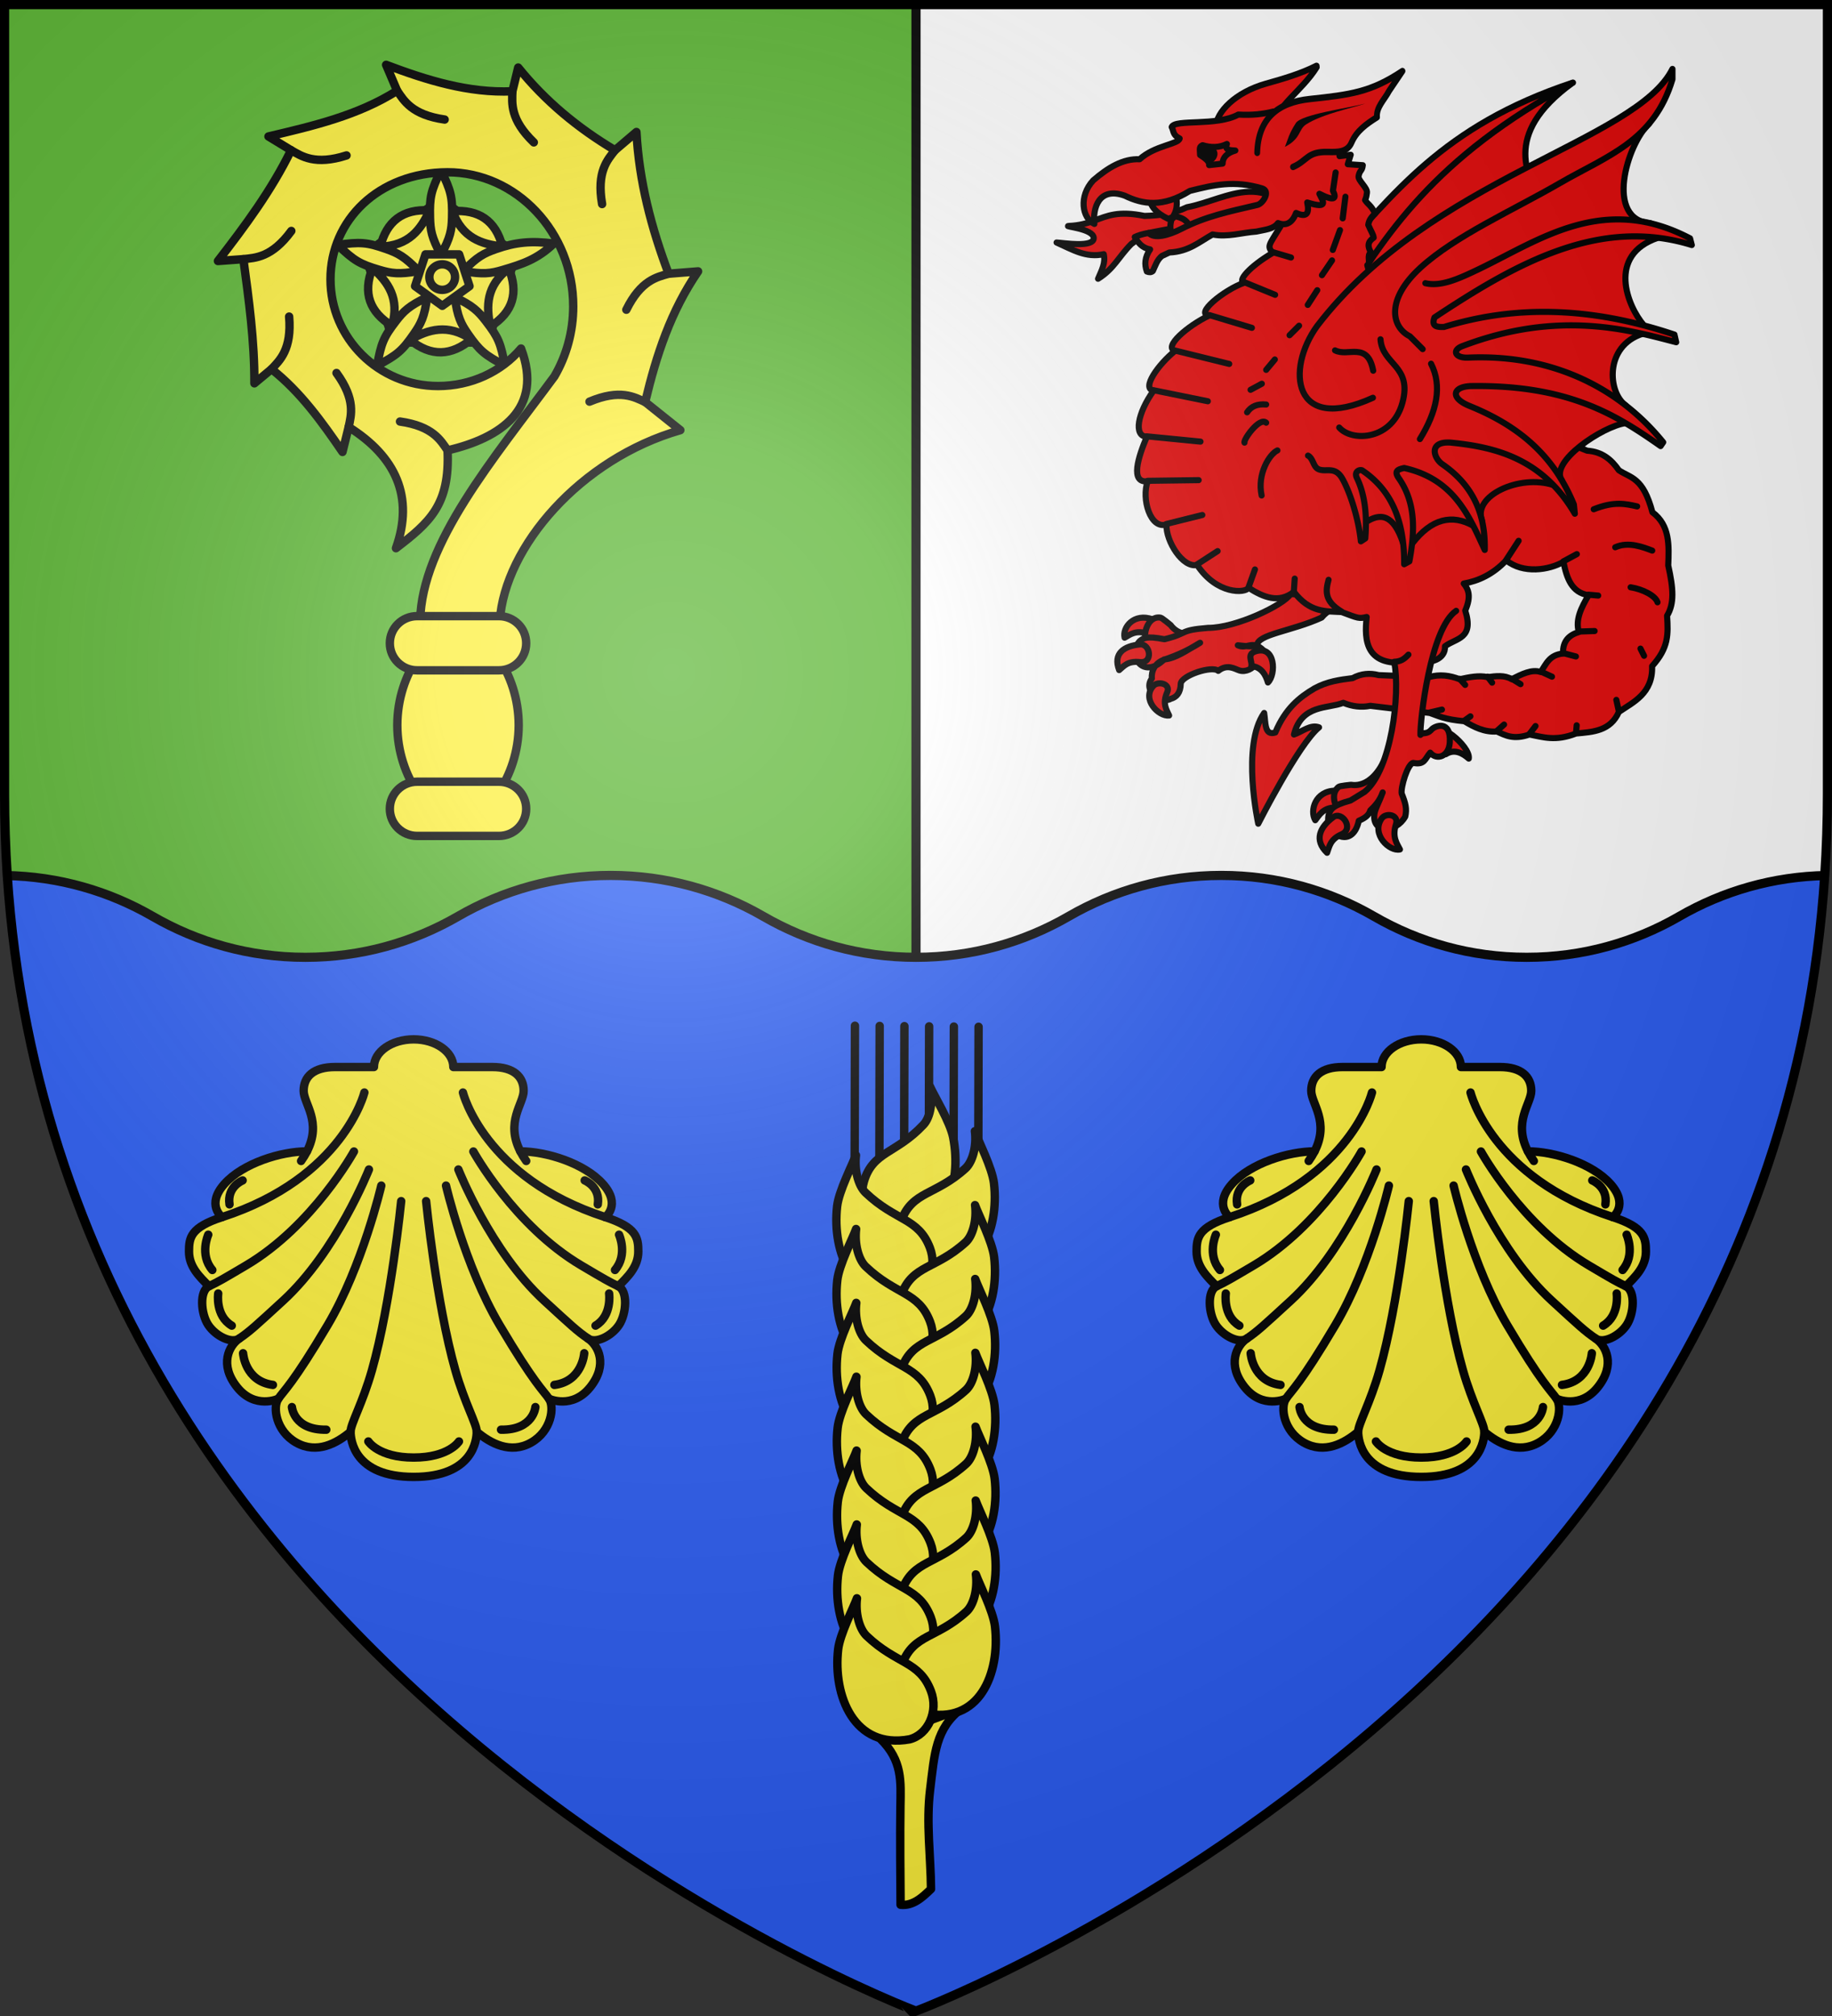
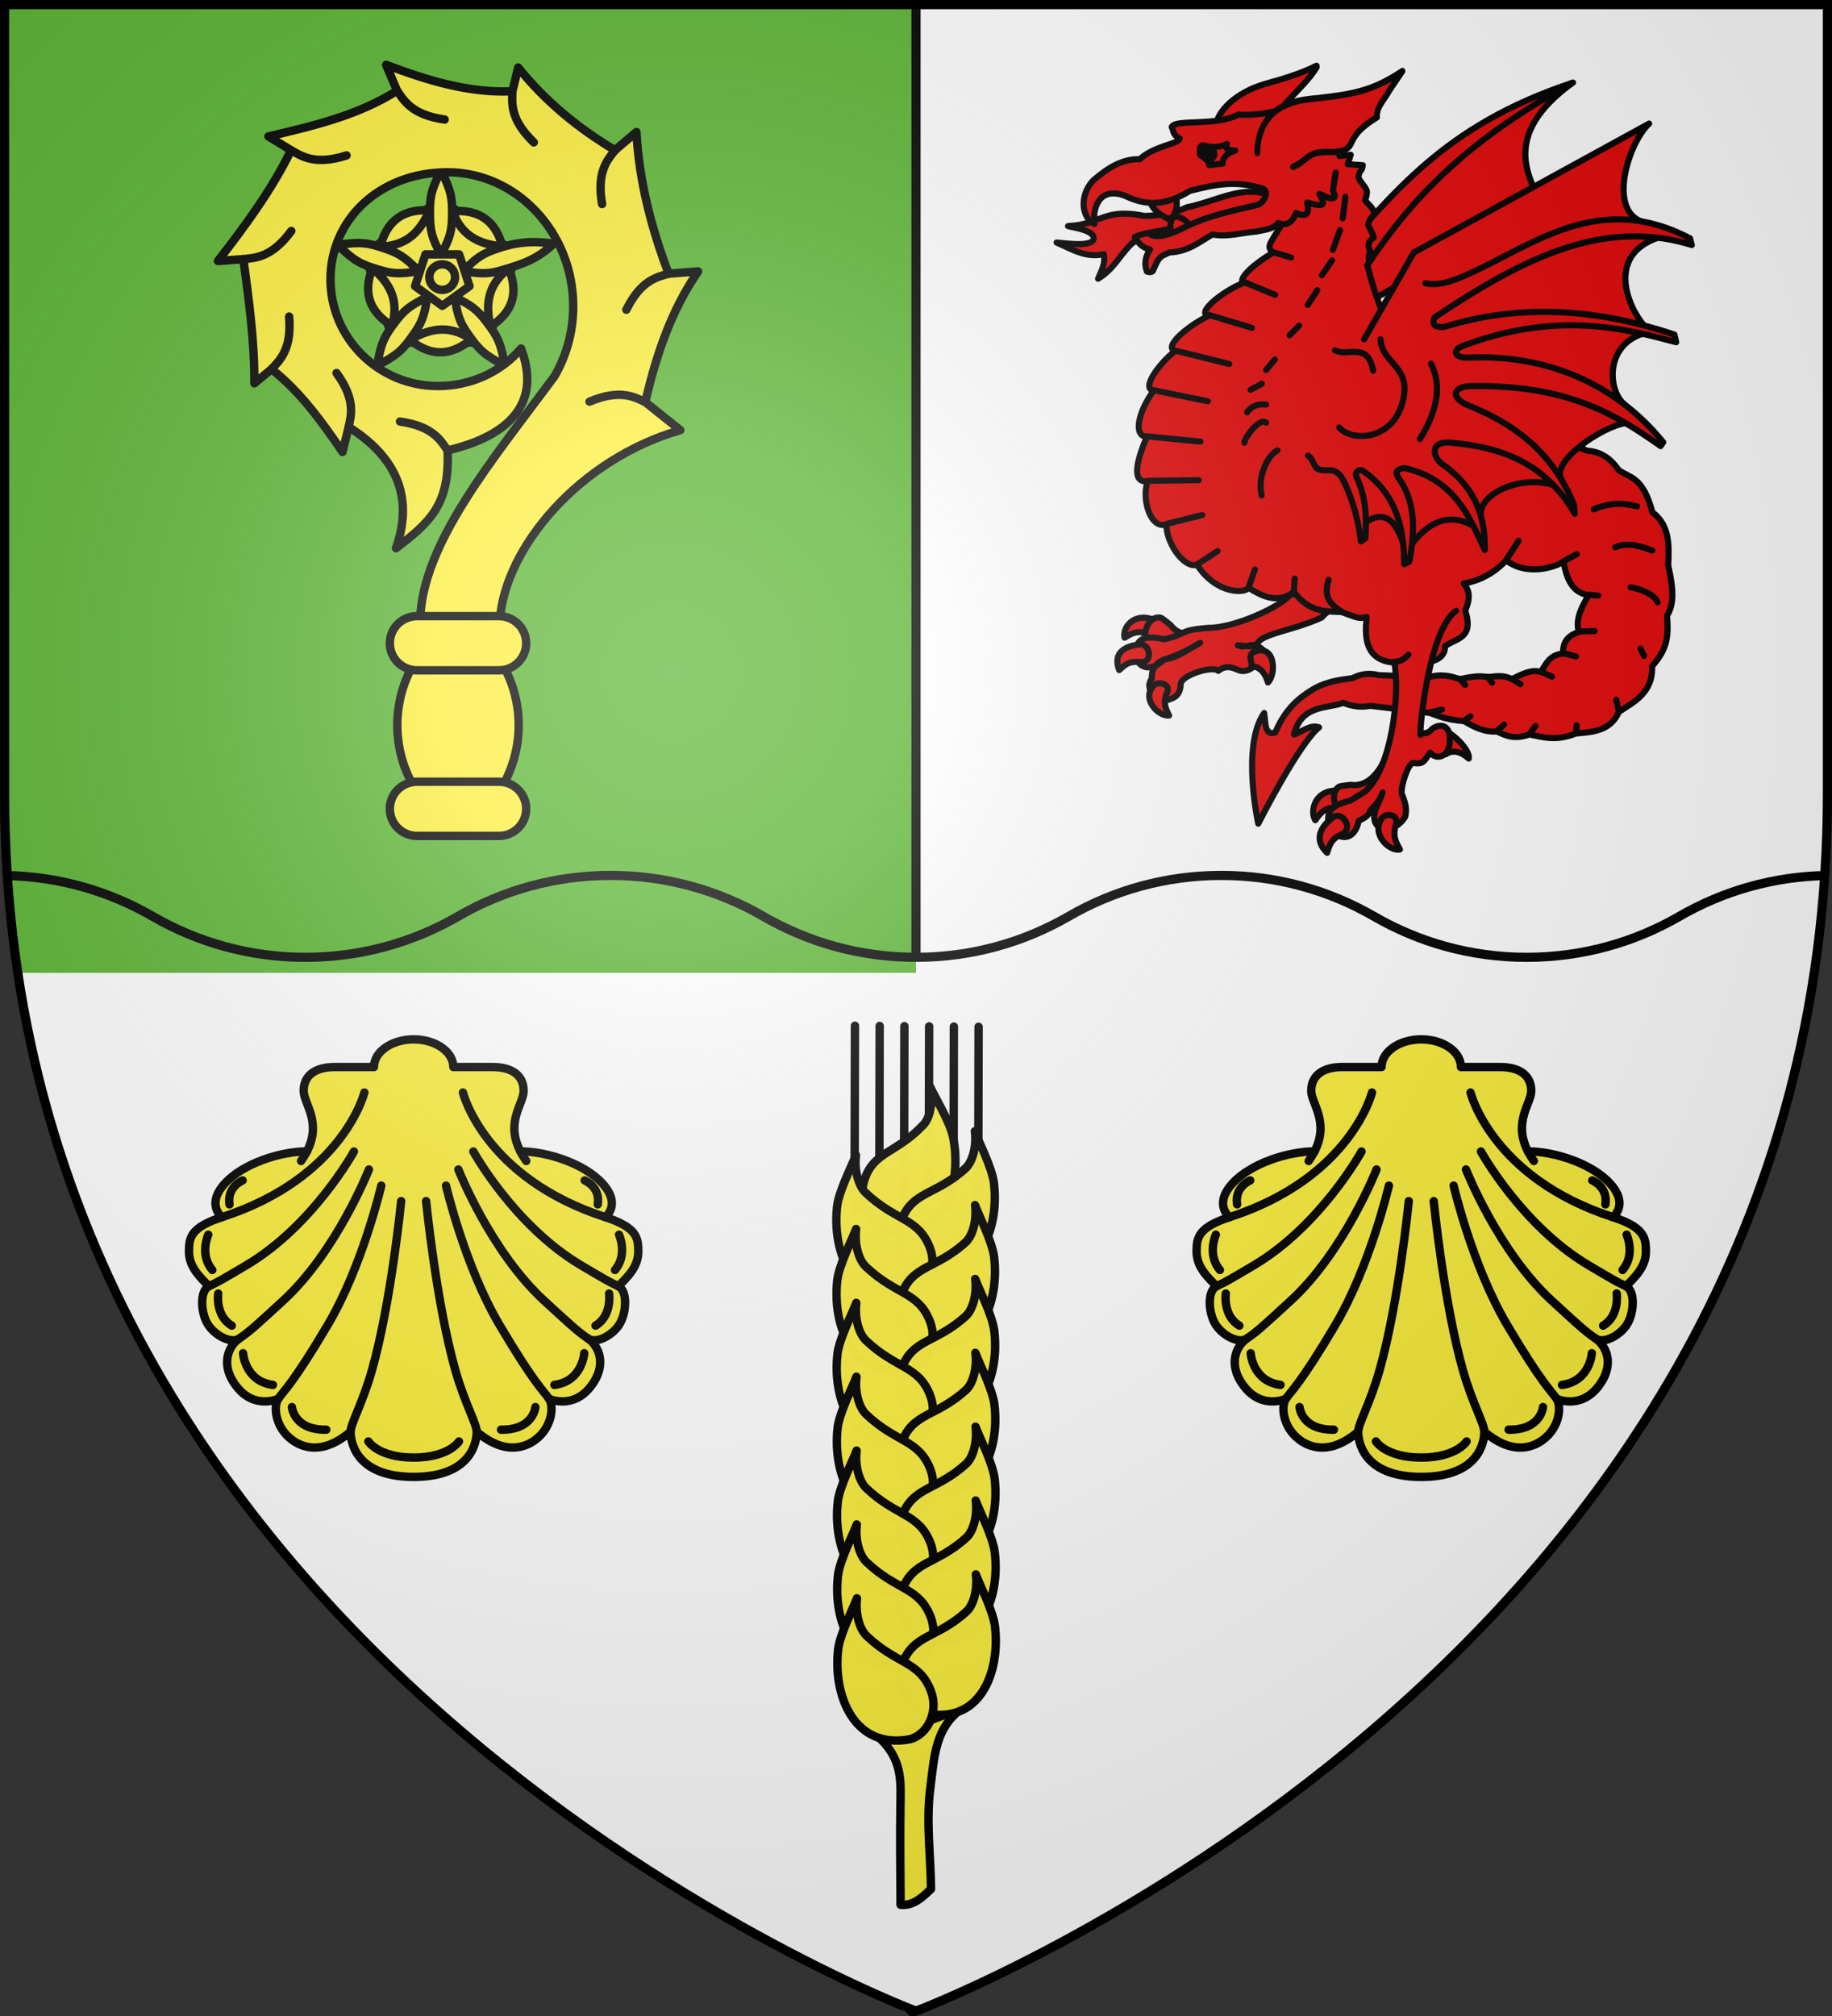
<svg xmlns="http://www.w3.org/2000/svg" xmlns:xlink="http://www.w3.org/1999/xlink" width="600" height="660">
  <rect width="100%" height="100%" fill="#333333" stroke="none" />
  <radialGradient id="d" cx="220" cy="220" r="405" gradientUnits="userSpaceOnUse">
    <stop offset="0" stop-color="#fff" stop-opacity=".31" />
    <stop offset=".19" stop-color="#fff" stop-opacity=".25" />
    <stop offset=".6" stop-color="#6b6b6b" stop-opacity=".125" />
    <stop offset="1" stop-opacity=".125" />
  </radialGradient>
  <path fill="#fff" d="M1.5 1.5V260C1.5 546.31 300 658.5 300 658.5S598.5 546.31 598.5 260V1.5z" />
  <path fill="#5ab532" fill-rule="evenodd" d="M1.5 1.5v258.459c0 20.39 1.519 39.895 4.332 58.541H300V1.5z" />
-   <path fill="#2b5df2" d="M200 286.596c-18.227 0-35.28 4.893-50 13.404-14.725 8.514-31.767 13.404-50 13.404-18.227 0-35.28-4.893-50-13.404-14.08-8.142-30.284-12.947-47.617-13.354C20.119 553.22 300 658.398 300 658.398S579.881 553.22 597.617 286.646c-17.329.407-33.542 5.215-47.617 13.354-14.725 8.514-31.767 13.404-50 13.404-18.227 0-35.28-4.893-50-13.404-14.725-8.514-31.767-13.404-50-13.404-18.227 0-35.28 4.893-50 13.404-14.725 8.514-31.767 13.404-50 13.404-18.227 0-35.28-4.893-50-13.404-14.725-8.514-31.767-13.404-50-13.404" />
  <path fill="none" stroke="#000" stroke-width="3" d="M300 1.5v311.905m298.219-26.779c-17.556.309-33.98 5.14-48.219 13.374-14.725 8.514-31.767 13.405-50 13.405-18.227 0-35.28-4.894-50-13.405-14.725-8.514-31.767-13.405-50-13.405-18.227 0-35.28 4.894-50 13.405-14.725 8.514-31.767 13.405-50 13.405-18.227 0-35.28-4.894-50-13.405-14.725-8.514-31.767-13.405-50-13.405-18.227 0-35.28 4.894-50 13.405-14.725 8.514-31.767 13.405-50 13.405-18.227 0-35.28-4.894-50-13.405-14.244-8.236-30.658-13.066-48.219-13.374" />
  <g fill="#fcef3c" stroke="#000" stroke-linecap="round" stroke-linejoin="round" stroke-width="3.268">
    <path d="m153.24 280.845 29.562 21.309-11.292 34.478h-36.539l-11.291-34.478z" transform="matrix(.841 0 0 .842 15.453 -171.304)" />
    <path d="M129.725 299.378c11.152-.398 15.817-6.683 19.205-14.127-10.59-.65-16.766 4.346-19.205 14.127m-16.65-.713c6.496 6.126 8.51 7.412 16.33 9.717 4.573 1.347 7.589 1.863 15.229.457-5.348-5.593-8.079-6.98-12.577-8.557-7.691-2.696-10.098-2.785-18.982-1.617m21.215 31.49c3.064-10.646-1.519-16.99-7.608-22.486-3.896 9.791-1.015 17.163 7.608 22.486m-5.83 15.492c7.88-4.237 9.735-5.74 14.36-12.407 2.706-3.898 4.132-6.586 5.145-14.229-7.013 3.318-9.187 5.466-12.088 9.223-4.961 6.425-5.79 8.668-7.416 17.413m36.742-10.288c-9.258-6.181-16.755-3.817-23.906.23 8.182 6.702 16.139 6.262 23.906-.23m13.048 10.288c-1.626-8.745-2.494-10.96-7.455-17.385-2.901-3.757-5.036-5.933-12.05-9.25 1.014 7.642 2.4 10.358 5.106 14.256 4.625 6.667 6.52 8.142 14.4 12.379m1.493-37.849c-8.786 6.826-8.837 14.631-7.168 22.629 8.953-5.65 10.99-13.294 7.168-22.629m17.538-9.635c-8.885-1.167-14.921-.531-22.613 2.165-4.498 1.576-7.243 2.918-12.59 8.51 7.638 1.407 10.67.937 15.242-.411 7.82-2.305 13.465-4.138 19.961-10.264m-39.47-12.61c3.829 10.4 11.295 12.86 19.477 13.756-2.648-10.194-9.347-14.478-19.476-13.756m-4.461-15.932c-3.865 8.023-4.475 10.321-4.268 18.412.122 4.731.56 7.737 4.268 14.511 3.708-6.774 4.195-9.78 4.316-14.51.207-8.092-.451-10.39-4.316-18.413" transform="matrix(.841 0 0 .842 15.453 -171.304)" />
    <g transform="matrix(.841 0 0 .842 15.453 -171.304)">
      <path d="M147.318 302.35h13.104l4.05 12.365-10.602 7.642-10.601-7.642z" />
      <ellipse cx="153.833" cy="311.186" rx="5.003" ry="4.964" />
    </g>
  </g>
  <path d="M169.88 237.403c0 17.27-11.23 31.27-19.88 31.27s-19.88-14-19.88-31.27 11.23-31.27 19.88-31.27 19.88 14 19.88 31.27" style="fill:#fcef3c;fill-rule:evenodd;stroke:#000;stroke-width:2.75;stroke-linecap:round;stroke-linejoin:round" />
  <g fill="#fcef3c" stroke="#000" stroke-linecap="round" stroke-linejoin="round" stroke-width="3.268">
    <path d="M184.543 338.997c-7.683 9.078-19.482 14.588-32.355 14.588-23.114 0-41.85-18.59-41.85-41.522s18.736-41.522 45.529-41.59c26.792-.07 49.002 23.312 49.002 52.108 0 9.996-2.69 19.315-7.328 27.254-23.756 32.145-51.684 64.892-52.28 94.98h31.018c1.926-28.644 31.314-62.923 70.302-74.081l-13.69-10.93c4.358-18.268 9.94-35.264 20.603-50.805l-11.476.915c-6.782-17.939-11.481-35.98-12.537-55.104l-8.342 7.088c-14.524-8.66-27.143-19.046-37.702-32.148l-2.258 9.238c-17.13.755-33.386-4.336-49.179-10.29l4.287 10.06c-15.223 9.639-32.77 13.702-50.1 17.79l8.803 5.35c-7.595 15.545-17.912 29.44-28.484 43.077l9.91-.732c2.168 16.062 4.347 31.941 4.286 48.29L87.385 347c11.23 8.846 19.646 20.541 27.63 32.21l2.397-9.695c18.36 11.488 25.56 27.192 18.42 47.13 13.133-10.031 21.079-16.896 20.089-38.046 20.65-4.775 37.517-16.148 28.622-39.602" transform="matrix(.841 0 0 .842 15.445 -171.337)" />
    <path fill="none" d="M155.921 378.599c-2.643-3.859-5.725-9.399-18.513-11.21m95.484-7.585c-4.269-1.957-9.786-5.13-21.688-.148m-93.792 9.86c.961-4.568 2.837-10.615-4.733-21M87.385 347c3.195-3.423 7.942-7.649 6.844-20.419m-17.814-22.338c4.675-.504 11.052-.602 18.667-10.955m-.092-31.39c4.08 2.318 9.298 5.958 21.592 2.023m19.705-25.162c2.643 3.859 5.724 9.399 18.512 11.21m66.34 11.929c-2.882 3.686-7.24 8.306-5.025 20.933m25.904 27.083c-4.516 1.301-10.779 2.497-16.467 14.004m-44.372-84.93c-.148 4.663-.937 10.942 8.336 19.865" transform="matrix(.841 0 0 .842 15.445 -171.337)" />
    <path d="M144.071 507.434h31.858c5.883 0 10.62 4.699 10.62 10.536s-4.737 10.536-10.62 10.536H144.07c-5.883 0-10.619-4.7-10.619-10.536 0-5.837 4.736-10.536 10.62-10.536m0-64.387h31.858c5.883 0 10.62 4.7 10.62 10.536 0 5.837-4.737 10.536-10.62 10.536H144.07c-5.883 0-10.619-4.699-10.619-10.536s4.736-10.536 10.62-10.536" transform="matrix(.841 0 0 .842 15.445 -171.337)" />
  </g>
  <g stroke="#000" stroke-linecap="round" stroke-linejoin="round" stroke-width="2.292">
    <g fill="#e20909">
      <path d="m347.042 430.73-1.902 5.4c-4.484-1.58-6.758.464-8.625 1.479-.905-3.807 3.48-9.425 10.527-6.88M437.292 445.65l6.77 1.006M492.293 274.132c-3.438-8.864-15.125-24.7 12.28-44.606-51.662 23.326-68.62 49.436-86.074 71.283l-.829 17.102z" transform="matrix(.873 0 0 .873 74.537 -173.261)" />
      <path d="M416.426 315.402c17.877-28.852 35.885-57.702 88.304-85.96-49.399 16.332-67.375 42.344-90.376 66.807zM347.414 442.006c-5.576-1.116-3.424-13.009 2.63-11.908.546.099 3.74 2.769 3.74 2.769 2.738 3.728 7.37 4.3 13.43 2.492l-11.77 6.924z" transform="matrix(.873 0 0 .873 74.537 -173.261)" />
      <path d="M386.22 440.477c-.593.944-7.686-.158-7.218-.013 3.506 1.622 5.424-2.247 9.598 1.88 3.125 5.842.58-1.607-2.756 4.835-1.067 2.06-3.892 3.442-6.21 2.728-1.753-.54-4.585-2.593-7.982.148-2.273-2.111-13.734 1.716-14.067 4.767-.069 3.525-1.623 5.139-3.847 5.739-2.928 1.888-10.6-2.663-7.004-7.648-.235-2.812 1.156-5.856 4.649-7.064 5.232-1.81 8.984-3.521 13.46-6.342-5.073 2.85-9.083 5.901-13.486 6.248-8.158 7.928-13.944-1.875-9.134-6.903 1.313-.942 2.092-2.074 9.238-.665 9.28-2.26 5.153-3.362 16.378-4.266 10.454.081 28.495-8.67 30.921-12.654l27.928.714c-6.324 5.088-11.594 2.43-16.252 8.078-11.122 5.117-24.138 6.244-24.216 10.418" transform="matrix(.873 0 0 .873 74.537 -173.261)" />
      <path d="m416.75 252.862-9.265-2.447-12.517 32.994c-4.39 7.238-5.049 7.22-2.906 9.9-8.809 5.174-13.544 10.773-10.562 11.137-7.899 2.774-18.914 11.945-13.188 12.307-8.204 3.891-17.369 11.859-12.875 13.303-6.25 5.03-12.778 14.19-8.03 14.892-6.067 8.44-7.607 17.154-2.544 17.302-3.232 7.572-6.424 17.534.324 16.687-2.433 6.575.995 18.149 7.031 16.19-.252 6.37 6.192 16.485 11.5 15.188 7.385 11.24 18.112 10.661 19.313 8.594 5.667 3.59 11.332 5.919 17 1.512 5.974 7.84 11.932 7.243 17.906 7.57 6.491 2.415 6.403 2.508 9.406 1.855-1.014 8.86-.407 19.228 16.72 16.81l2.66-.243c4.33 1.05 10.27-.651 9.983-5.587 4.263-3.145 10.99-2.763 7.606-13.386 2.326-5.357 1.206-8-.562-10.14 5.412-.953 10.862-3.352 15.937-8.697 6.377 5.146 16.035 3.694 21.469.543 1.177 6.065 3.102 11.613 9.437 12.52-2.75 4.61-5.041 9.207-3.656 13.818-3.618 1.112-6.102 3.325-5.937 8.078-5.163.444-6.357 3.994-8.375 6.91-3.306-1.109-7.074.753-10.844 2.715-2.715-1.63-5.917-1.193-9.094-.79-3.191-.74-6.812-.008-10.469.79-3.633-1.402-7.424-1.991-11.53-.79l-18.845-.757c-3.26-.84-6.521-.634-9.78 1.134-4.774.598-9.54 1.213-14.313 3.85-5.623 3.291-10.944 7.56-14.688 16.535-4.156 1.36-3.592-3.786-4.187-7.322-8.662 12.236-2.22 41.525-2.22 41.525s15.144-29.926 22.813-36.128c-3.143-1.223-6.262 1.584-9.406 2.681 2.863-11.45 12.859-9.598 18.5-11.894 3.376 1.412 6.749 1.812 10.125 1.135l22.344 2.681c3.3 1.148 5.59 2.44 12.937 3.094 3.726 2.24 7.557 4.184 12.22 3.85 3.216 1.485 6.24 3.191 12.218 1.134 5.087.948 9.66 2.663 17.469-.378 6.39-.577 12.902-.903 16.062-8.078 5.314-3.647 12.833-6.893 12.48-17.175 6.217-6.9 6.064-11.827 5.614-18.919 2.76-4.564 2.393-10.124.437-18.837.289-7.492.71-15.024-5.937-19.972-3.5-13.239-8.205-12.775-12.594-15.744-2.751-3.983-6.29-6.977-11.875-7.322-42.711-17.282-69.088-16.397-82.493-69.582 1.473-1-.424-3.705 1.376-4.788-1.898-3.177-.376-4.486 1.022-5.526-.114-1.168-1.095-2.581-2.03-4.775.189-1.654 1.128-3.005 2.573-4.253-1.594-3.284-2.606-3.267-3.766-5.065.52-1.311.488-1.375.694-2.753.277-1.858-3.432-4.6-3.14-6.226.427-2.366 1.338-1.759 1.577-4.098l-5.625-.378 1.093-3.54-4.187.515z" transform="matrix(.873 0 0 .873 74.537 -173.261)" />
      <path d="M385.613 442.73c-3.418 1.113-1.099 3.66-1.54 5.516 3.859.285 5.454 3.515 6.217 6.159 3.11-2.99 2.893-14.138-4.677-11.674M455.105 475.374l1.903 5.94c3.324-2.177 6.483-.273 8.625 1.628.834-4.656-13.173-15.828-10.528-7.568M415.583 494.98l.059 6.297c-4.753.054-6.191 3.022-7.599 4.774-2.152-3.595.046-11.052 7.54-11.072" transform="matrix(.873 0 0 .873 74.537 -173.261)" />
      <path d="M423.419 504.828c-4.732 3.47-11.62-7.454-6.56-11.308.455-.347 4.601-.754 4.601-.754 4.573.77 9.124-2.388 12.131-8.508l-4.298 14.54z" transform="matrix(.873 0 0 .873 74.537 -173.261)" />
      <path d="M460.907 427.53c-9.714 6.604-13.587 41.293-13.407 46.522 1.145-1.24 2.318.12 4.237-2.071 1.11-1.267 7.314-3.794 6.774 4.92-.331 5.347-4.916 6.791-7.345 3.816-1.956 2.257-2.024 4.711-6.362 3.843-2.115.295-4.747 9.224-4.33 11.504 1.427 3.546 2.015 5.68 1.329 8.639-3.459 6.142-12.064 6.237-11.634-.374.152-2.328 1.424-4.023 3.178-8.705-1.162 3.27-2.99 5.142-4.655 6.742-.543 1.778-1.844 2.822-4.308 3.885-2.444 11.44-13.43 4.614-11.195-2.635.791-1.55 1.019-3.04 8.09-4.958l5.247-3.209c10.067-8.137 13.503-36.843 11.158-48.624" transform="matrix(.873 0 0 .873 74.537 -173.261)" />
      <path d="M432.936 505.436c1.609-2.363 6.554-1.51 5.4 2.093-1.58 4.931.465 7.433 1.48 9.487-3.881.905-10.912-5.656-6.88-11.58M414.799 504.918c3.353-2.458 7.894 4.335 3.136 6.41-4.419 1.928-4.61 4.796-5.456 6.94-5.026-4.813-2.673-9.691 2.32-13.35M342.224 440.132c4.01-.398 5.12 7.186.033 6.618-4.724-.527-6.117 1.686-7.78 3.01-2.383-6.223 1.777-9.035 7.747-9.628M347.284 455.699c1.79-2 6.65-.796 5.214 2.365-1.965 4.329-.126 6.773.722 8.722-3.938.48-10.422-6.074-5.936-11.087M370.762 245.98c.213-5.486 7.251-12.91 18.877-16.176 6.65-1.868 13.002-3.719 18.872-6.696l.054.607c-5.434 8.807-16.165 15.462-14.604 20.541zM383.125 270.381c-7.672.273-15.523 4.367-23.25 5.813-4.845 2.376-10.265 3.118-15.907 3.25-4.915-1.003-8.382-1.016-11.221-.559-5.958.96-9.15 3.992-17.156 4.312-2.335.156 9.23.965 9.342 4.509.118 3.74-11.377 1.84-13.933 1.707 6.097 2.725 11.096 5.839 17.698 4.375.737 3.292-.74 5.927-2.136 9.218 6.075-3.83 7.61-8.133 12.467-13.028 2.036-1.343 3.316-3.197 6.502-4.16l42-8.062 3.187-6.125c-2.504-.996-5.036-1.34-7.593-1.25" transform="matrix(.873 0 0 .873 74.537 -173.261)" />
      <path d="M345.867 272.685c.244 2.958 2.322 5.619 7.028 7.855l1.643-.642c2.318-3.471 1.437-6.264 1.233-9.2zm8.714 14.184c-1.152-1.975-1.068-4.058-.428-6.19l1.374-1.117c4.829 1.072 4.615 3.084 6.164 4.443z" transform="matrix(.873 0 0 .873 74.537 -173.261)" />
      <path d="M392.343 240.277c-3.83 1-8.15 1.457-13.16 1.152-8.167 4.482-23.792 1.593-24.999 4.674.857 1.56.249 2.897 2.992 4.292-.363 2.148-9.405 2.624-15.016 7.792-6.186-.293-11.89 3.138-17.419 7.928-5.505 5.937-4.17 14.182.442 16.327-.687-5.615 1.514-14.116 11.38-10.601 6.771 3.287 14.258 4.549 24.425-1.781 8.926-2.22 16.564-4.092 27.085-.947 3.338.998.355 5.715-1.721 6.199-10.786 2.514-19.421 4.305-28.422 8.915-5.095 2.61-10.296 3.883-12.403 1.606-1.92.263-4.23 1.021-5.193 1.516 1.253 2.063 2.621 4.038 5.754 4.65-2.002 2.902-2.175 5.645-1.215 8.289.891.377 1.649.34 2.247-.197.947-2.003 1.593-4.214 3.388-5.633l2.796-1.312c7.329-.32 11.284-4.036 16.228-6.756 5.595 1.109 10.936-.697 16.4-1.08 3.02-.689 6.459-.864 8.13-3.201 2.977 1.124 5.314.113 6.783-3.796 4.125 1.916 5.051.054 4.185-3.924 8.473 2.68 5.772-.688 4.568-3.245 5.585 2.86 6.615 1.924 5.074-1.156l1.018-6.849" transform="matrix(.873 0 0 .873 74.537 -173.261)" />
    </g>
    <path fill="none" d="M365.782 252.915c-1.211.61-1.103.894-.942 3.661 1.856 1.208 3.593 2.426 3.39 3.814l5.047-.566c.055-2.313 1.584-3.975 4.78-4.902-2.044-.103-4.158-.154-3.16-2.464-2.858 1.413-6.05 1.422-9.115.457" transform="matrix(.873 0 0 .873 74.537 -173.261)" />
    <path d="m365.57 256.793 3.373 1.574c1.14-.862 2.302-2.832-.268-4.232-1.879-1.024-3.251.894-3.105 2.658" transform="matrix(.873 0 0 .873 74.537 -173.261)" />
  </g>
  <g stroke="#000" stroke-linecap="round" stroke-linejoin="round" stroke-width="2.185">
    <path fill="#e20909" d="M253.83 194.349c1.482-11.728 9.454-16.519 21.36-16.733 15.396-.276 23.108-.518 35.6-6.764l-5.696 6.408c-1.943 2.794-5.363 5.095-5.34 8.545-4.126 1.925-8.105 4.042-10.324 7.832-1.924 3.285-5.648 2.85-9.256 2.492-7.646-.76-7.764 2.332-13.429 4.074" transform="matrix(.87 -.076 .084 .956 174.589 -116.46)" />
-     <path stroke="none" d="M447.13 33.904c-5.61 1.514-20.889 3.508-22.734 6.392-2.285 3.571-2.528 5.157-3.565 7.783 5.293-2.66 4.395-5.718 6.926-7.343 5.446-3.495 15.554-5.483 19.373-6.832" />
  </g>
  <g stroke="#000" stroke-linecap="round" stroke-linejoin="round" stroke-width="2.384">
    <g fill="#e20909">
      <path d="m139.465-105.377 8.484 22.938c3.963-2.563 10.477-5.917 14.986 8.107l3.452.075c7.67-9.956 15.667-11.597 23.912-7.013l3.397-2.02c-3.768-9.68 14.645-18.177 27.838-13.882l3.32-1.854c-4.918-7.104 15.753-21.008 24.867-22.309l.14-6.86c-7.073-4.974-8.504-23.192 6.495-27.981l.574-3.266c-6.496-7.53-14.589-27.46 5.456-34.214l-2.85-5.65c-18.07-1.261-9.294-30.844-.584-38.913l-91.874 50.307-19.415 33.915" transform="matrix(.839 0 0 .839 322.862 240.321)" />
      <path d="M125.777-108.656c2.054 1.089 2.001 4.352 4.064 5.288 2.985 1.355 6.49-1.443 9.443 3.889 3.124 5.64 6.225 15.664 7.122 24.283l1.724-1.13c.781-9.69-.282-17.4-3.276-23.606-1.275-2.642 1.313-3.474 2.129-2.921 10.894 7.374 16.453 18.868 16.331 36.58l2.03-1.116c2.12-11.43 2.667-22.61-4.059-32.345-2.238-3.11-.098-3.596 2.03-4.09 19.824 4.403 25.582 19.394 31.45 31.974a54 54 0 0 0-.038-3.646c-.499-11.096-4.663-21.663-16.533-29.814-3.487-2.395-5.602-9.349 3.872-8.361 16.345 1.703 35.158 5.914 47.868 27.693l-.373-3.59c-7.949-19.367-21.76-30.79-40.711-38.457-7.88-3.188-6.586-7.675.842-7.771 38.258-.504 56.907 11.665 73.721 23.422l1.015-1.487c-18.375-22.666-45.355-34.398-76.089-33.03-5.305.234-6.379-2.931-2.367-4.462 38.27-14.607 66.324-5.943 83.528-1.545l-.676-2.974c-33.953-11.394-63.474-11.17-89.954-2.974-2.62.06-5.048-.059-3.72-3.718 32.032-21.24 64.442-39.387 100.437-28.255l-.676-2.603c-33.892-17.821-58.863.714-82.698 12.124-7.816 3.742-14.601 6.79-20.63 5.369" transform="matrix(.839 0 0 .839 322.862 240.321)" />
-       <path d="M151.115-131.229c-31.3 14.247-34.07-11.034-21.789-27.985 44.308-57.972 124.524-71.88 138.713-100.322v4.032c-7.191 24.189-25.568 29.88-44.008 40.555-18.357 10.626-40.698 20.469-54.364 32.966-13.56 12.402-11.412 23.152-4.099 26.8l4.962 4.98" transform="matrix(.839 0 0 .839 322.862 240.321)" />
    </g>
    <path fill="none" d="M254.256-88.84c-4.579-1.03-8.995-2.041-16.953 1.12m8.395 14.833c5.222-2.365 11.052.018 14.448 1.3m-8.438 14.31c4.874.778 9.718 3.333 10.502 5.86m-26.9-2.96 3.748.332m17.9 23.504-1.403-2.807M136.33-149.72c4.964 2.646 12.722-3.644 14.892 7.938m-10.844-67.892-1.057 8.447m-1.057 4.576-2.817 7.744m-.296 4.078-3.93 5.777m-19.276-9.03 7.204 2.125m-18.19 9.655 11.982 4.903m-25.707 7.897 16.632 4.991m-30.032 8.846 21.197 5.235m-29.554 10.255 21.196 4.304M62.83-116.178l20.977 2.059m-20.64 15.298 19.924-.262M70.485-81.981l14.039-3.499m-2.071 19.296 8.04-5.214m12.06 14.153 2.507-6.994m15.184 8.567.338-4.987m18.298 12.86c-6.917-4.133-6.18-8.266-5.08-12.4m69.345-7.766 4.843-7.454m17.5 8.02 5.225-2.82m.792 30.215 6.156-.203m-12.335 8.605 5.032 1.322m-13.748 5.865 4.4 2.018m-15.686.806 3.416 2.114m-12.88-2.936 1.779 2.352m-12.674-1.53 2.157 2.406m-13.8 10.752 4.744-1.117m8.72 4.335 2.381-1.708m10.336 5.713 2.81-2.501m9.906 3.68 2.364-3.096m15.816 2.703.25-2.995m16.467-5.407-.983-4.52m-116.74-159.855-3.72 5.746m-3.382 8.111-3.72 3.718m-5.749 9.463-3.382 4.056m-1.69 5.408-4.397 2.366m6.087 5.745c-3.376-.33-5.867.668-7.44 3.042m7.44 4.056c-2.554-2.403-9 6.68-8.454 7.774m12.85 3.041c-2.96 1.323-8.005 9.009-6.17 17.588m51.765 64.879c2.423-.117 3.703-.838 5.545-2.784m8.832-113.518c4.452 8.703 2.244 18.736-4.357 29.409m-31.496-4.507c5.03 5.7 20.686 4.963 24.68-9.678 3.961-14.523-7.86-14.729-8.562-24.753" transform="matrix(.839 0 0 .839 322.862 240.321)" />
  </g>
  <g fill="none" stroke="#000" stroke-linecap="round" stroke-linejoin="round" stroke-width="2.182" transform="matrix(1.263 0 0 1.257 487.74 647.343)">
    <path d="M-157.829-62.068c5.698 5.652 5.244 11.042 5.145 17.575-.109 7.211-.017 19.119.041 25.597 3.144.335 5.545-1.793 7.89-4.104-.065-8.497-1.3-17.179-.221-25.956 1.13-9.202 1.362-15.926 8.24-21.095z" style="fill:#fcef3c;fill-rule:evenodd;stroke:#000;stroke-width:2.182;stroke-linecap:round;stroke-linejoin:round" />
    <path d="m-132.418-247.568-.1 48.08zm-6.412-.055-.1 48.08zm-6.412-.055-.1 48.08zm-6.413-.055-.1 48.08zm-6.412-.055-.1 48.08zm-6.412-.055-.1 48.08z" />
    <path d="M-155.583-194.85c-4.933-1.108-8.156-7.054-6.564-12.437 2.346-7.932 8.26-7.092 15.456-14.8 1.772-1.898 2.48-6.124 1.693-9.871 1.085 2.443 5.2 9.166 5.982 13.17 2.353 12.044-1.996 26.16-16.567 23.939" style="fill:#fcef3c;fill-opacity:.991;fill-rule:evenodd;stroke:#000;stroke-width:2.182;stroke-linecap:round;stroke-linejoin:round" />
    <g id="a" fill="#fcef3c" stroke="#000" stroke-linecap="round" stroke-linejoin="round" stroke-width="1.702">
      <path d="M151.17 60.146c-3.774-1.07-5.912-5.827-4.334-9.944 2.326-6.067 6.882-5.165 12.971-10.853 1.5-1.4 2.316-4.655 1.939-7.601.692 1.945 3.476 7.343 3.834 10.49 1.077 9.46-3.197 20.247-14.41 17.908" style="fill:#fcef3c;fill-opacity:.991;fill-rule:evenodd;stroke:#000;stroke-width:1.702;stroke-linecap:round;stroke-linejoin:round" transform="matrix(1.282 .031 .003 1.282 -340.827 -266.077)" />
      <path d="M148.251 65.578c3.775-1.069 5.912-5.826 4.334-9.943-2.326-6.067-6.881-5.165-12.971-10.853-1.5-1.4-2.316-4.656-1.938-7.601-.693 1.945-3.476 7.343-3.835 10.489-1.077 9.46 3.198 20.248 14.41 17.908" style="fill:#fcef3c;fill-opacity:.991;fill-rule:evenodd;stroke:#000;stroke-width:1.702;stroke-linecap:round;stroke-linejoin:round" transform="matrix(1.282 .031 .003 1.282 -340.827 -266.077)" />
    </g>
    <use xlink:href="#a" width="100%" height="100%" transform="translate(.044 19.237)" />
    <use xlink:href="#a" width="100%" height="100%" transform="translate(.087 38.474)" />
    <use xlink:href="#a" width="100%" height="100%" transform="translate(.13 57.71)" />
    <use xlink:href="#a" width="100%" height="100%" transform="translate(.174 76.947)" />
    <use xlink:href="#a" width="100%" height="100%" transform="translate(.218 96.184)" />
    <use xlink:href="#a" width="100%" height="100%" transform="translate(.261 115.421)" />
  </g>
  <g id="c" fill="#fcef3c" stroke="#000" stroke-linecap="round" stroke-linejoin="round" stroke-width="4.69">
    <path d="M-1205.322 316.305c33.404 0 35.248-20.824 35.248-25.22 7.746 6.489 18.839 12.557 30.351 6.069s13.186-19.885 10.046-24.49c0 0 12.976 6.07 23.025-6.49 10.046-12.557 4.606-23.23-1.256-27.21 4.185 3.14 13.185-1.255 17.371-7.535 4.187-6.28 5.024-19.048-.414-21.65 5.263-5.263 11.184-10.854 11.184-19.407 0-7.747-.885-13.485-18.454-19.184 0 0 9.056-6.858-1.294-18.503s-31.7-18.24-46.18-18.24c-8.478-16.54 1.848-26.656 1.848-33.82 0-7.908-5.536-13.302-17.508-13.302h-21.786c0-8.539-9.93-15.46-22.182-15.46s-22.182 6.921-22.182 15.46h-21.785c-11.971 0-17.508 5.394-17.508 13.303 0 7.163 10.326 17.278 1.846 33.819-14.477 0-35.828 6.595-46.18 18.24-10.35 11.645-1.293 18.503-1.293 18.503-17.569 5.699-18.453 11.435-18.453 19.184 0 8.553 5.92 14.144 11.182 19.408-5.437 2.602-4.6 15.37-.413 21.649 4.185 6.28 13.185 10.675 17.372 7.536-5.86 3.977-11.303 14.652-1.256 27.21 10.046 12.559 23.023 6.49 23.023 6.49-3.137 4.605-1.465 18 10.048 24.489 11.513 6.488 22.604.42 30.35-6.07 0 4.397 1.846 25.221 35.25 25.221" transform="matrix(.586 0 0 .586 1171.795 298.157)" />
    <path fill="none" d="M-1180 296.5s-5.654 8.996-25.322 8.996-25.321-8.996-25.321-8.996m93.358-19.21s-1.012 12.892-19.21 12.638m46.507-42.715s-1.01 15.67-16.681 17.693m30.583-51.056s1.768 12.384-7.583 17.946m13.143-50.804s5.054 11.122-2.274 19.714m-16.935-50.044s8.847 3.54 7.33 13.396M-1273.36 277.29s1.012 12.892 19.21 12.638m-46.507-42.715s1.011 15.67 16.681 17.693m-30.582-51.056s-1.769 12.384 7.582 17.946m-13.143-50.804s-5.054 11.122 2.275 19.714m16.934-50.044s-8.846 3.54-7.33 13.396m162.546-29.614c.881 1.719 1.966 3.507 3.286 5.368m44.188 31.376c-67.876-22.018-79.564-69.624-79.564-69.624m5.828 32.955s22.847 41.497 60.28 63.63c13.456 7.956 15.288 9.026 20.726 11.63m-89.379-65.212s18.051 45.835 47.93 73.258c15.281 14.023 18.63 17.163 24.49 21.14m-79.327-85.397s10.465 45 29.93 77.862c19.467 32.861 24.49 36.627 27.63 41.233m-135.276-138.219c-.88 1.719-1.966 3.507-3.284 5.368m-44.187 31.376c67.876-22.018 79.564-69.624 79.564-69.624m-5.828 32.955s-22.847 41.497-60.28 63.63c-13.457 7.956-15.288 9.026-20.727 11.63m89.38-65.212s-18.053 45.835-47.932 73.258c-15.28 14.023-18.63 17.163-24.489 21.14m79.327-85.397s-10.464 45-29.931 77.862c-19.465 32.861-24.49 36.627-27.63 41.233m82.618-110.422s5.646 56.847 16.348 94.515c5.232 18.42 11.93 29.93 11.93 34.328m-42.22-128.843s-5.645 56.847-16.347 94.515c-5.232 18.42-11.93 29.93-11.93 34.328" transform="matrix(.586 0 0 .586 1171.795 298.157)" />
  </g>
  <use xlink:href="#c" width="100%" height="100%" transform="translate(-330)" />
  <path fill="url(#d)" d="M1.5 1.5h597V260c0 286.31-298.5 398.5-298.5 398.5S1.5 546.31 1.5 260z" />
  <path fill="none" stroke="#000" stroke-width="3" d="M1.5 1.5h597v258.46c0 286.265-298.5 398.438-298.5 398.438S1.5 546.225 1.5 259.96z" />
</svg>